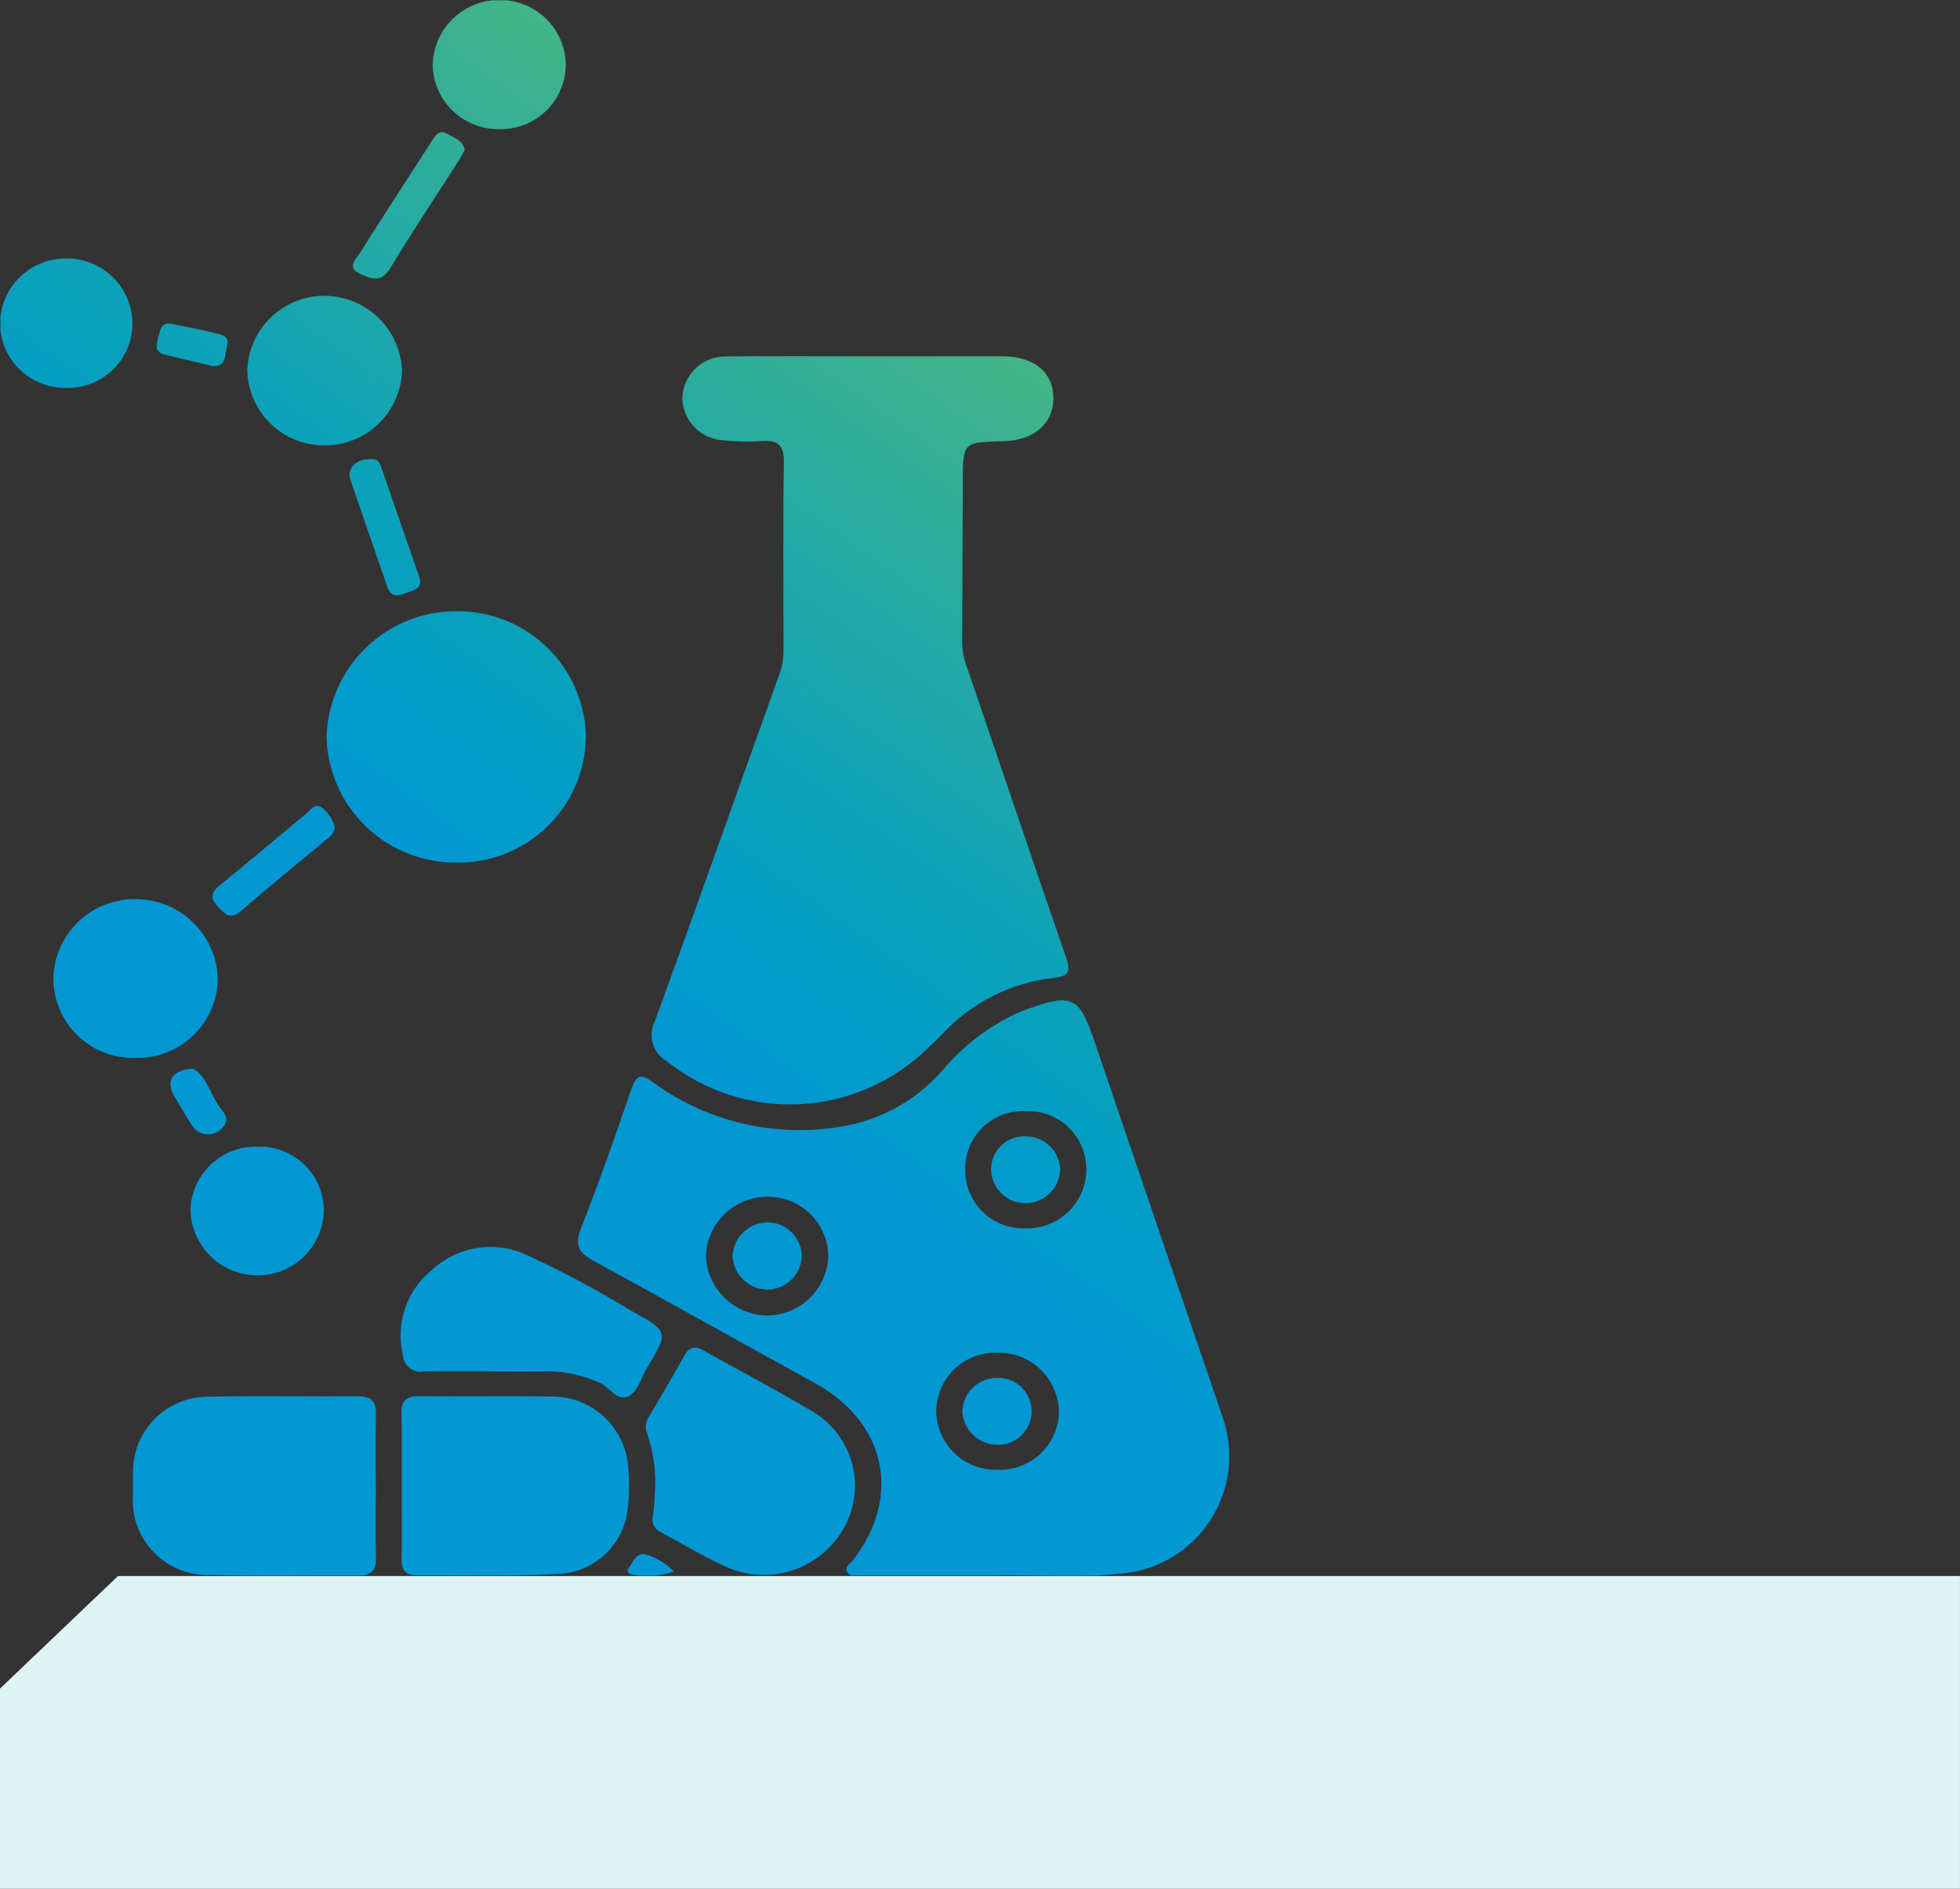
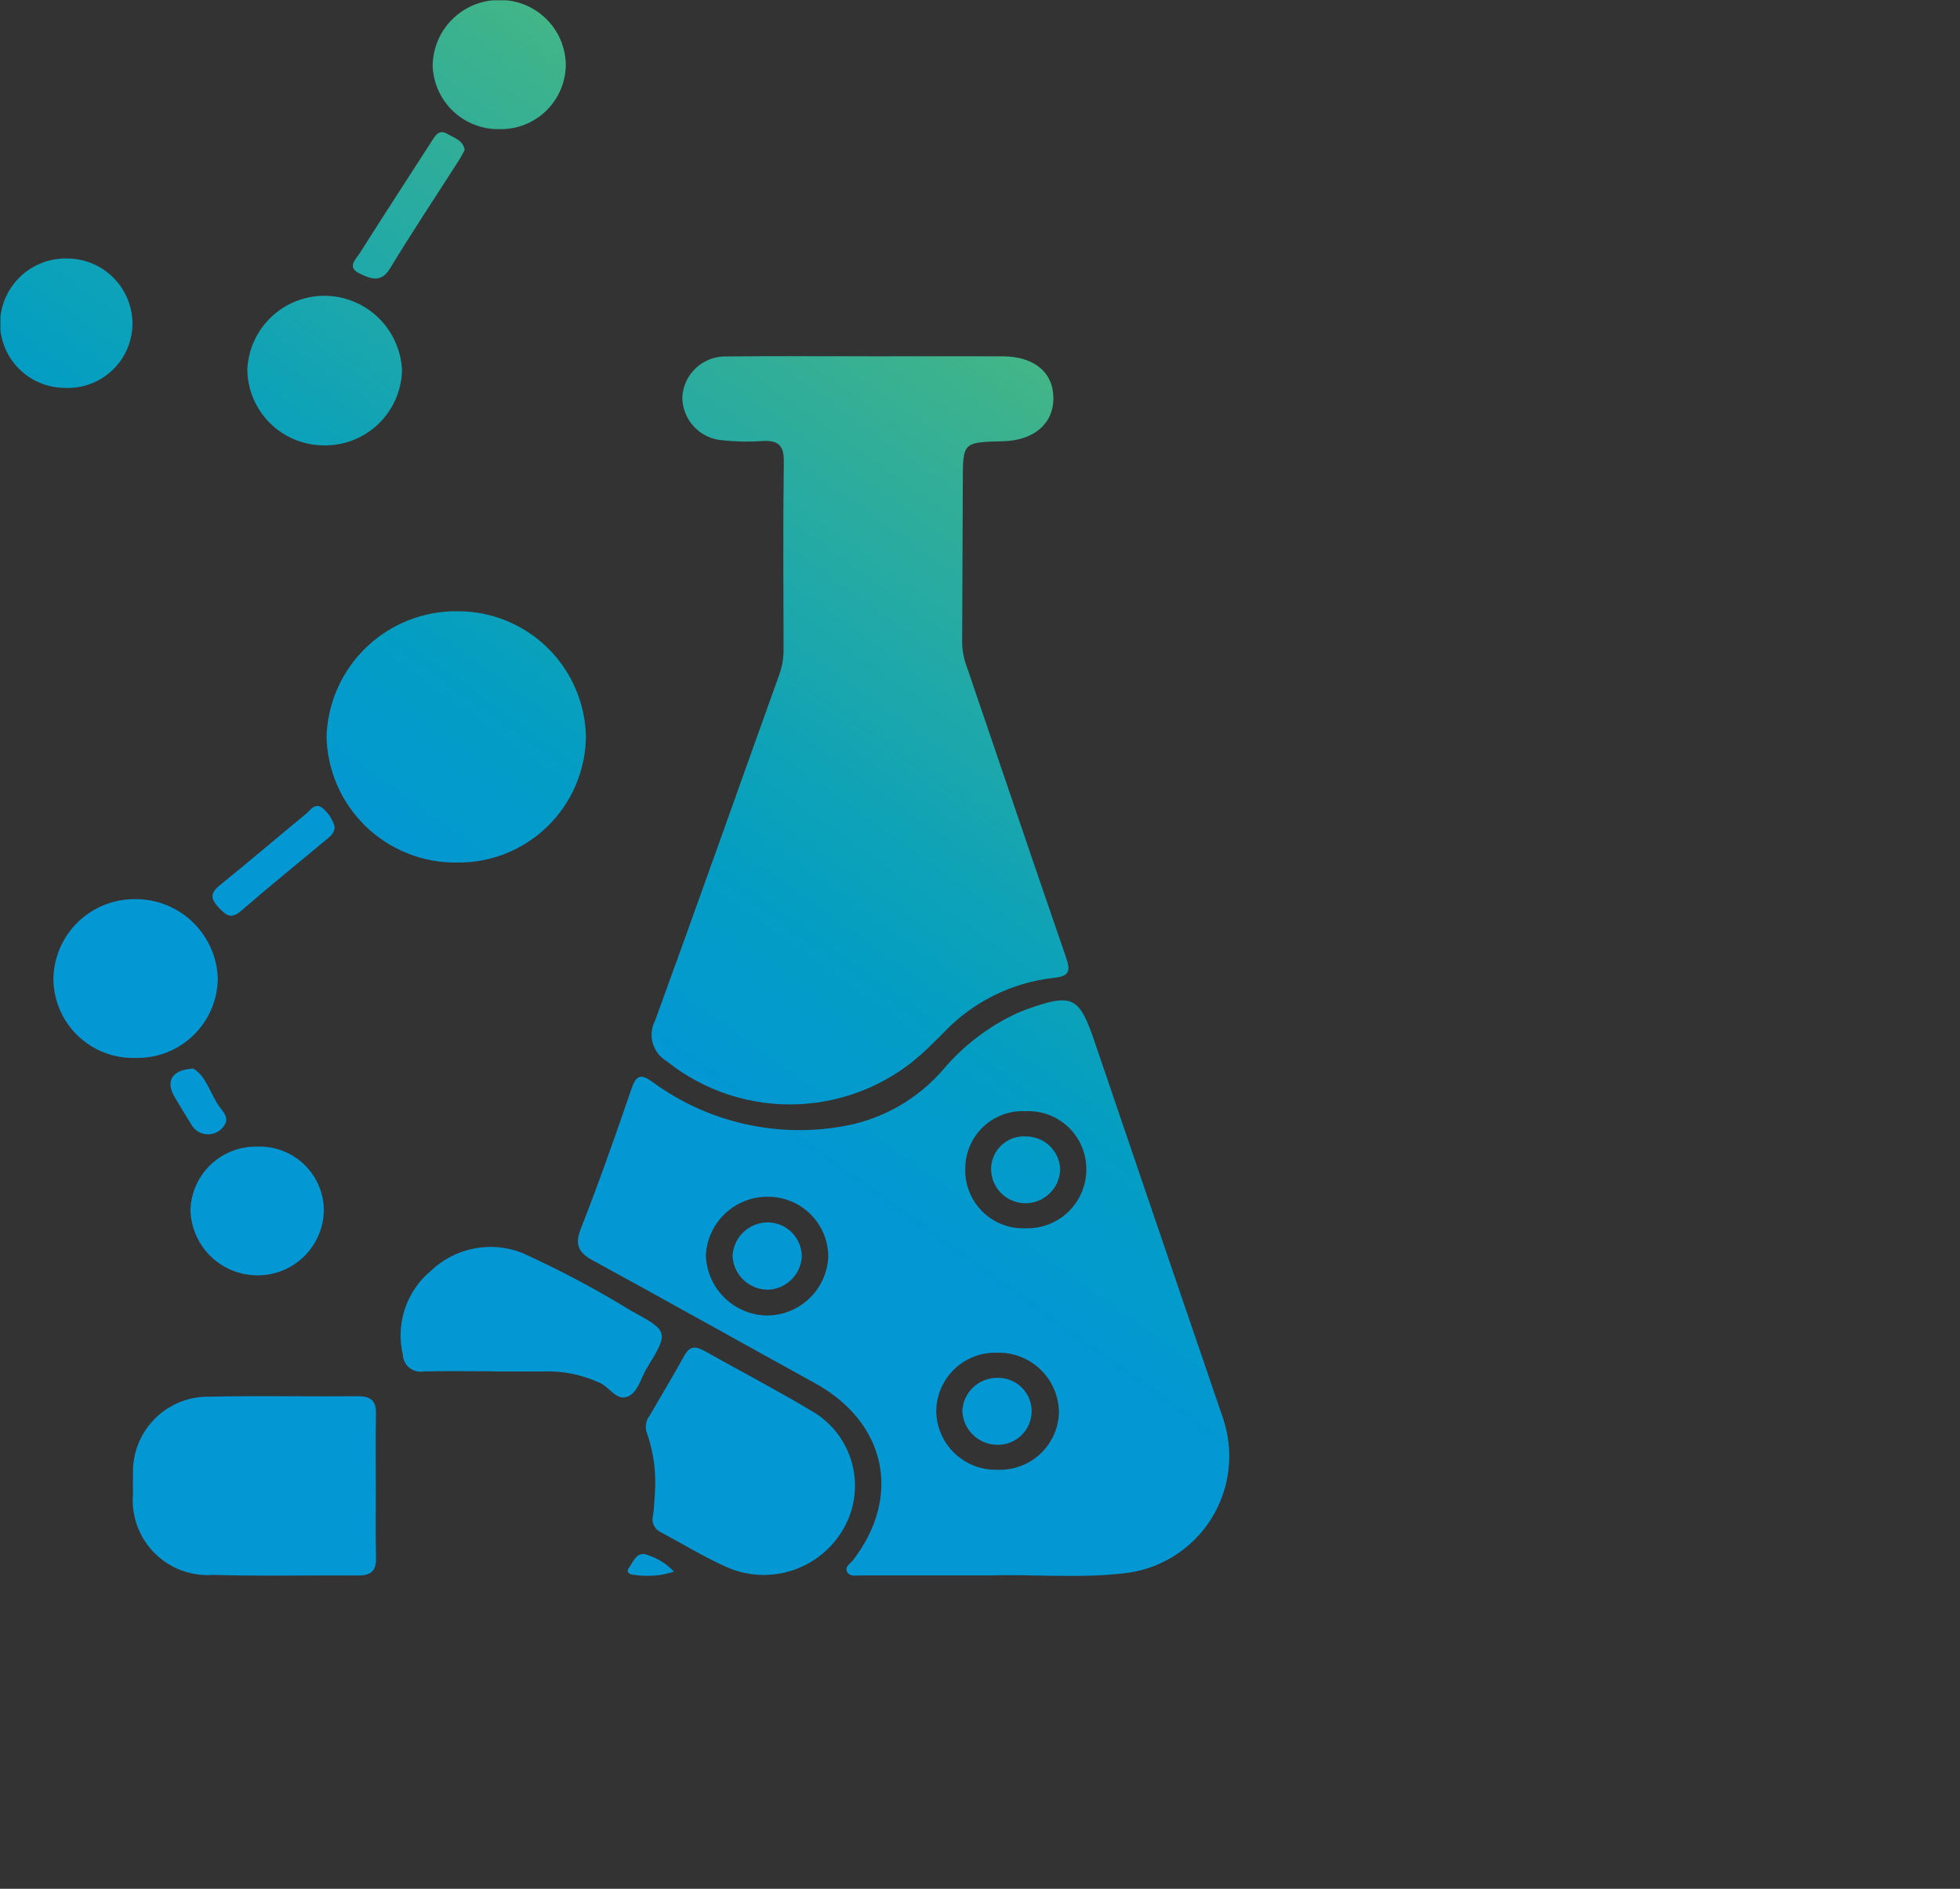
<svg xmlns="http://www.w3.org/2000/svg" width="83.044" height="80.013" viewBox="0 0 83.044 80.013">
  <rect x="0" y="0" width="83.044" height="80.013" fill="#333333" stroke="none" />
  <defs>
    <clipPath id="clip-path">
      <path id="Path_1493" data-name="Path 1493" d="M0,16.044H52.1V-50.719H0Z" transform="translate(0 50.719)" fill="none" />
    </clipPath>
    <clipPath id="clip-path-2">
      <rect id="Rectangle_120" data-name="Rectangle 120" width="96.85" height="87.824" fill="none" />
    </clipPath>
    <clipPath id="clip-path-3">
      <path id="Path_1452" data-name="Path 1452" d="M30.169-39.251c1.894,0,3.788-.008,5.683,0,1.339.007,2.143.683,2.144,1.778,0,1.079-.829,1.789-2.138,1.82-1.7.043-1.7.043-1.7,1.727q-.01,3.41-.029,6.817a3.155,3.155,0,0,0,.213,1.053c1.4,4.092,2.78,8.192,4.193,12.279.191.554.143.788-.515.854a7.6,7.6,0,0,0-4.726,2.375c-.2.205-.413.4-.619.607a8.357,8.357,0,0,1-11.066.548,1.294,1.294,0,0,1-.488-1.72c1.776-4.868,3.5-9.753,5.251-14.63a3.071,3.071,0,0,0,.191-1.06c-.005-2.66-.026-5.321.011-7.981.009-.694-.237-.921-.924-.877a9.269,9.269,0,0,1-1.677-.033,1.832,1.832,0,0,1-1.7-1.835,1.825,1.825,0,0,1,1.9-1.716c2-.022,4-.007,6-.008" transform="translate(-20.981 39.255)" fill="none" />
    </clipPath>
    <linearGradient id="linear-gradient" x1="0.408" y1="0.502" x2="0.847" y2="0.502" gradientUnits="objectBoundingBox">
      <stop offset="0" stop-color="#009ddd" />
      <stop offset="0.1" stop-color="#00a1d5" />
      <stop offset="0.2" stop-color="#00a4cd" />
      <stop offset="0.3" stop-color="#07a8c4" />
      <stop offset="0.4" stop-color="#11abbb" />
      <stop offset="0.5" stop-color="#1cafb2" />
      <stop offset="0.6" stop-color="#26b2a9" />
      <stop offset="0.7" stop-color="#31b69f" />
      <stop offset="0.8" stop-color="#3bba95" />
      <stop offset="0.9" stop-color="#46be8b" />
      <stop offset="1" stop-color="#50c280" />
    </linearGradient>
    <clipPath id="clip-path-4">
      <path id="Path_1454" data-name="Path 1454" d="M36.159,5.835c-2.081,0-3.815,0-5.55,0-.207,0-.474.062-.594-.136-.137-.226.13-.362.247-.515,2.081-2.705,1.394-5.845-1.628-7.5C25.5-4.039,22.388-5.79,19.25-7.5c-.617-.336-.794-.662-.527-1.347.765-1.956,1.466-3.935,2.143-5.92.209-.612.411-.662.924-.28a10.535,10.535,0,0,0,8.173,1.831,7.24,7.24,0,0,0,4.112-2.375,9.107,9.107,0,0,1,3.113-2.383c.124-.047.244-.107.367-.151,2-.721,2.283-.582,2.939,1.352Q43.208-8.79,45.938-.814a4.992,4.992,0,0,1-4.287,6.568c-1.938.215-3.892.025-5.492.08m-9.5-16.041A2.611,2.611,0,0,0,24.023-7.73a2.633,2.633,0,0,0,2.562,2.554A2.607,2.607,0,0,0,29.21-7.662a2.548,2.548,0,0,0-2.552-2.544M36.389,1.358a2.5,2.5,0,0,0,2.593-2.39A2.55,2.55,0,0,0,36.372-3.6a2.5,2.5,0,0,0-2.588,2.485,2.519,2.519,0,0,0,2.605,2.473M37.543-8.873a2.494,2.494,0,0,0,2.6-2.472,2.455,2.455,0,0,0-2.579-2.485A2.428,2.428,0,0,0,35.014-11.4a2.456,2.456,0,0,0,2.529,2.531" transform="translate(-18.602 18.524)" fill="none" />
    </clipPath>
    <clipPath id="clip-path-5">
      <path id="Path_1456" data-name="Path 1456" d="M21.5-25.742a5.394,5.394,0,0,1-5.481,5.34,5.453,5.453,0,0,1-5.509-5.335,5.487,5.487,0,0,1,5.546-5.311A5.422,5.422,0,0,1,21.5-25.742" transform="translate(-10.513 31.048)" fill="none" />
    </clipPath>
    <clipPath id="clip-path-6">
      <path id="Path_1458" data-name="Path 1458" d="M14.572-2.031c0,1.033-.017,2.065.007,3.1.012.53-.211.744-.753.74-2.053-.014-4.108.037-6.16-.026A3.169,3.169,0,0,1,4.281-1.643c0-.309-.007-.62,0-.929A3.173,3.173,0,0,1,7.5-5.766c2.106-.046,4.214,0,6.321-.02.55,0,.766.205.756.733-.02,1.007-.005,2.014-.007,3.021" transform="translate(-4.277 5.788)" fill="none" />
    </clipPath>
    <clipPath id="clip-path-7">
      <path id="Path_1460" data-name="Path 1460" d="M12.931-1.959c0-1.032.016-2.065-.008-3.1-.013-.533.2-.735.753-.729,1.865.018,3.733-.018,5.6.016a3.22,3.22,0,0,1,3.25,2.933,8.44,8.44,0,0,1-.005,1.7A3.09,3.09,0,0,1,19.5,1.747c-1.968.1-3.944.041-5.916.054-.469,0-.663-.2-.656-.663.018-1.032.005-2.064.005-3.1" transform="translate(-12.923 5.786)" fill="none" />
    </clipPath>
    <clipPath id="clip-path-8">
      <path id="Path_1462" data-name="Path 1462" d="M21.176-1.216a6.355,6.355,0,0,0-.34-2.516.767.767,0,0,1,.108-.729c.5-.853,1.006-1.7,1.484-2.563.225-.407.484-.387.844-.186,1.518.854,3.068,1.66,4.561,2.554A3.648,3.648,0,0,1,29.14.363,3.891,3.891,0,0,1,24.175,1.93c-.939-.421-1.82-.964-2.729-1.449a.6.6,0,0,1-.357-.7c.057-.328.061-.666.087-1" transform="translate(-20.784 7.349)" fill="none" />
    </clipPath>
    <clipPath id="clip-path-9">
      <path id="Path_1464" data-name="Path 1464" d="M16.728-5.32c-.96,0-1.919-.017-2.877.007a.745.745,0,0,1-.866-.7,3.564,3.564,0,0,1,1.2-3.575,3.657,3.657,0,0,1,3.858-.745A41.986,41.986,0,0,1,22.664-7.88c1.6.87,1.589.9.652,2.438-.255.419-.369,1.023-.82,1.2-.471.183-.769-.436-1.208-.607a5.307,5.307,0,0,0-2-.465c-.852.008-1.7,0-2.558,0Z" transform="translate(-12.913 10.6)" fill="none" />
    </clipPath>
    <clipPath id="clip-path-10">
      <path id="Path_1466" data-name="Path 1466" d="M5.181-15.059a3.366,3.366,0,0,1-3.461-3.4,3.432,3.432,0,0,1,3.488-3.324A3.476,3.476,0,0,1,8.685-18.43a3.4,3.4,0,0,1-3.5,3.371" transform="translate(-1.72 21.781)" fill="none" />
    </clipPath>
    <clipPath id="clip-path-11">
      <path id="Path_1468" data-name="Path 1468" d="M7.961-38.065A3.267,3.267,0,0,1,11.249-41.2a3.3,3.3,0,0,1,3.266,3.17,3.261,3.261,0,0,1-3.338,3.167,3.249,3.249,0,0,1-3.216-3.2" transform="translate(-7.961 41.201)" fill="none" />
    </clipPath>
    <clipPath id="clip-path-12">
      <path id="Path_1470" data-name="Path 1470" d="M13.927-47.94a2.814,2.814,0,0,1,2.829-2.779,2.784,2.784,0,0,1,2.812,2.705,2.75,2.75,0,0,1-2.816,2.766,2.778,2.778,0,0,1-2.825-2.692" transform="translate(-13.927 50.719)" fill="none" />
    </clipPath>
    <clipPath id="clip-path-13">
      <path id="Path_1472" data-name="Path 1472" d="M5.613-39.649a2.736,2.736,0,0,1-2.842,2.731A2.755,2.755,0,0,1,0-39.649,2.781,2.781,0,0,1,2.85-42.4a2.77,2.77,0,0,1,2.763,2.75" transform="translate(0 42.399)" fill="none" />
    </clipPath>
    <clipPath id="clip-path-14">
      <path id="Path_1474" data-name="Path 1474" d="M8.959-13.818a2.717,2.717,0,0,1,2.824,2.662A2.8,2.8,0,0,1,9.056-8.367,2.84,2.84,0,0,1,6.13-11.139a2.769,2.769,0,0,1,2.829-2.679" transform="translate(-6.13 13.818)" fill="none" />
    </clipPath>
    <clipPath id="clip-path-15">
      <path id="Path_1476" data-name="Path 1476" d="M16.1-45.713c-.09.157-.171.319-.269.471-.968,1.514-1.964,3.01-2.895,4.545-.38.627-.812.446-1.277.228-.587-.276-.161-.621,0-.883,1-1.585,2.027-3.154,3.041-4.731.162-.253.313-.52.679-.3.282.167.65.261.716.671" transform="translate(-11.356 46.465)" fill="none" />
    </clipPath>
    <clipPath id="clip-path-16">
      <path id="Path_1478" data-name="Path 1478" d="M12.014-23.9c0,.283-.208.423-.386.571-1.19.994-2.4,1.968-3.567,2.984-.442.386-.658.182-.966-.141-.349-.367-.348-.615.062-.945,1.228-.99,2.426-2.015,3.644-3.017.187-.153.365-.47.666-.271a1.554,1.554,0,0,1,.548.819" transform="translate(-6.841 24.779)" fill="none" />
    </clipPath>
    <clipPath id="clip-path-17">
      <path id="Path_1480" data-name="Path 1480" d="M12.161-35.941c.28-.033.369.157.438.359.534,1.54,1.064,3.082,1.6,4.619.17.486-.184.565-.52.681s-.663.241-.828-.245c-.516-1.519-1.056-3.029-1.564-4.551-.165-.491.247-.877.871-.864" transform="translate(-11.253 35.945)" fill="none" />
    </clipPath>
    <clipPath id="clip-path-18">
      <path id="Path_1482" data-name="Path 1482" d="M6.454-16.329c.578.337.717,1.1,1.137,1.653.158.208.39.459.171.763a.815.815,0,0,1-1.387-.037c-.245-.395-.483-.794-.72-1.194-.382-.649-.109-1.14.8-1.186" transform="translate(-5.488 16.329)" fill="none" />
    </clipPath>
    <clipPath id="clip-path-19">
      <path id="Path_1484" data-name="Path 1484" d="M7.392-38.509c-.669-.161-1.339-.319-2.007-.483-.465-.116-.345-.446-.27-.745s.12-.65.586-.555c.674.138,1.351.272,2.018.442.525.133.266.529.24.832-.028.319-.165.548-.566.509" transform="translate(-5.044 40.308)" fill="none" />
    </clipPath>
    <clipPath id="clip-path-20">
      <path id="Path_1486" data-name="Path 1486" d="M22.167.036a3.58,3.58,0,0,1-1.7.136c-.167,0-.355-.105-.213-.292.2-.267.321-.74.821-.537a2.647,2.647,0,0,1,1.09.694" transform="translate(-20.206 0.707)" fill="none" />
    </clipPath>
    <clipPath id="clip-path-21">
      <path id="Path_1488" data-name="Path 1488" d="M25.063-11.381a1.454,1.454,0,0,1,1.452,1.452,1.49,1.49,0,0,1-1.435,1.4,1.5,1.5,0,0,1-1.5-1.419,1.489,1.489,0,0,1,1.485-1.432" transform="translate(-23.578 11.381)" fill="none" />
    </clipPath>
    <clipPath id="clip-path-22">
      <path id="Path_1490" data-name="Path 1490" d="M33.913-4.955A1.431,1.431,0,0,1,32.448-3.54a1.494,1.494,0,0,1-1.473-1.428A1.471,1.471,0,0,1,32.46-6.377a1.416,1.416,0,0,1,1.453,1.422" transform="translate(-30.975 6.377)" fill="none" />
    </clipPath>
    <clipPath id="clip-path-23">
      <path id="Path_1492" data-name="Path 1492" d="M33.349-11.317A1.457,1.457,0,0,1,31.9-12.774a1.392,1.392,0,0,1,1.509-1.372,1.446,1.446,0,0,1,1.42,1.4,1.476,1.476,0,0,1-1.484,1.43" transform="translate(-31.904 14.147)" fill="none" />
    </clipPath>
  </defs>
  <g id="Group_2647" data-name="Group 2647" transform="translate(-128 -323.644)">
    <g id="Group_572" data-name="Group 572" transform="translate(128 390.407)">
      <g id="Group_571" data-name="Group 571" transform="translate(0 0)">
-         <path id="Path_1450" data-name="Path 1450" d="M2.165,0l-5,4.769v8.481H80.208V0Z" transform="translate(2.835)" fill="#ddf4f5" />
-       </g>
+         </g>
    </g>
    <g id="Group_623" data-name="Group 623" transform="translate(128 374.363)">
      <g id="Group_622" data-name="Group 622" transform="translate(0 -50.719)" clip-path="url(#clip-path)">
        <g id="Group_621" data-name="Group 621" transform="translate(-22.378 -19.745)" opacity="0.94">
          <g id="Group_620" data-name="Group 620">
            <g id="Group_619" data-name="Group 619" clip-path="url(#clip-path-2)">
              <g id="Group_578" data-name="Group 578" transform="translate(49.995 34.835)" clip-path="url(#clip-path-3)">
                <g id="Group_577" data-name="Group 577" transform="matrix(0.584, -0.812, 0.812, 0.584, -59.255, 28.939)">
                  <path id="Path_1451" data-name="Path 1451" d="M54.217,0l30.4,42.305L30.4,81.264,0,38.959Z" transform="translate(0 0)" fill="url(#linear-gradient)" />
                </g>
              </g>
              <g id="Group_580" data-name="Group 580" transform="translate(46.864 62.124)" clip-path="url(#clip-path-4)">
                <g id="Group_579" data-name="Group 579" transform="matrix(0.584, -0.812, 0.812, 0.584, -56.124, 1.649)">
                  <path id="Path_1453" data-name="Path 1453" d="M54.217,0l30.4,42.305L30.4,81.264,0,38.959Z" transform="translate(0 0)" fill="url(#linear-gradient)" />
                </g>
              </g>
              <g id="Group_582" data-name="Group 582" transform="translate(36.216 45.638)" clip-path="url(#clip-path-5)">
                <g id="Group_581" data-name="Group 581" transform="matrix(0.584, -0.812, 0.812, 0.584, -45.476, 18.135)">
                  <path id="Path_1455" data-name="Path 1455" d="M54.217,0l30.4,42.305L30.4,81.264,0,38.959Z" transform="translate(0 0)" fill="url(#linear-gradient)" />
                </g>
              </g>
              <g id="Group_584" data-name="Group 584" transform="translate(28.008 78.889)" clip-path="url(#clip-path-6)">
                <g id="Group_583" data-name="Group 583" transform="matrix(0.584, -0.812, 0.812, 0.584, -37.268, -15.116)">
                  <path id="Path_1457" data-name="Path 1457" d="M54.217,0l30.4,42.305L30.4,81.264,0,38.959Z" transform="translate(0 0)" fill="url(#linear-gradient)" />
                </g>
              </g>
              <g id="Group_586" data-name="Group 586" transform="translate(39.388 78.891)" clip-path="url(#clip-path-7)">
                <g id="Group_585" data-name="Group 585" transform="matrix(0.584, -0.812, 0.812, 0.584, -48.648, -15.118)">
-                   <path id="Path_1459" data-name="Path 1459" d="M54.217,0l30.4,42.305L30.4,81.264,0,38.959Z" transform="translate(0 0)" fill="url(#linear-gradient)" />
-                 </g>
+                   </g>
              </g>
              <g id="Group_588" data-name="Group 588" transform="translate(49.736 76.834)" clip-path="url(#clip-path-8)">
                <g id="Group_587" data-name="Group 587" transform="matrix(0.584, -0.812, 0.812, 0.584, -58.997, -13.06)">
                  <path id="Path_1461" data-name="Path 1461" d="M54.217,0l30.4,42.305L30.4,81.264,0,38.959Z" transform="translate(0 0)" fill="url(#linear-gradient)" />
                </g>
              </g>
              <g id="Group_590" data-name="Group 590" transform="translate(39.375 72.555)" clip-path="url(#clip-path-9)">
                <g id="Group_589" data-name="Group 589" transform="matrix(0.584, -0.812, 0.812, 0.584, -48.635, -8.781)">
                  <path id="Path_1463" data-name="Path 1463" d="M54.217,0l30.4,42.305L30.4,81.264,0,38.959Z" transform="translate(0 0)" fill="url(#linear-gradient)" />
                </g>
              </g>
              <g id="Group_592" data-name="Group 592" transform="translate(24.641 57.837)" clip-path="url(#clip-path-10)">
                <g id="Group_591" data-name="Group 591" transform="matrix(0.584, -0.812, 0.812, 0.584, -33.902, 5.937)">
                  <path id="Path_1465" data-name="Path 1465" d="M54.217,0l30.4,42.305L30.4,81.264,0,38.959Z" transform="translate(0 0)" fill="url(#linear-gradient)" />
                </g>
              </g>
              <g id="Group_594" data-name="Group 594" transform="translate(32.857 32.274)" clip-path="url(#clip-path-11)">
                <g id="Group_593" data-name="Group 593" transform="matrix(0.584, -0.812, 0.812, 0.584, -42.117, 31.5)">
                  <path id="Path_1467" data-name="Path 1467" d="M54.217,0l30.4,42.305L30.4,81.264,0,38.959Z" transform="translate(0 0)" fill="url(#linear-gradient)" />
                </g>
              </g>
              <g id="Group_596" data-name="Group 596" transform="translate(40.71 19.745)" clip-path="url(#clip-path-12)">
                <g id="Group_595" data-name="Group 595" transform="matrix(0.584, -0.812, 0.812, 0.584, -49.97, 44.029)">
                  <path id="Path_1469" data-name="Path 1469" d="M54.217,0l30.4,42.305L30.4,81.264,0,38.959Z" transform="translate(0 0)" fill="url(#linear-gradient)" />
                </g>
              </g>
              <g id="Group_598" data-name="Group 598" transform="translate(22.378 30.696)" clip-path="url(#clip-path-13)">
                <g id="Group_597" data-name="Group 597" transform="matrix(0.584, -0.812, 0.812, 0.584, -31.638, 33.077)">
                  <path id="Path_1471" data-name="Path 1471" d="M54.217,0l30.4,42.305L30.4,81.264,0,38.959Z" transform="translate(0 0)" fill="url(#linear-gradient)" />
                </g>
              </g>
              <g id="Group_600" data-name="Group 600" transform="translate(30.447 68.319)" clip-path="url(#clip-path-14)">
                <g id="Group_599" data-name="Group 599" transform="matrix(0.584, -0.812, 0.812, 0.584, -39.707, -4.545)">
                  <path id="Path_1473" data-name="Path 1473" d="M54.217,0l30.4,42.305L30.4,81.264,0,38.959Z" transform="translate(0 0)" fill="url(#linear-gradient)" />
                </g>
              </g>
              <g id="Group_602" data-name="Group 602" transform="translate(37.326 25.344)" clip-path="url(#clip-path-15)">
                <g id="Group_601" data-name="Group 601" transform="matrix(0.584, -0.812, 0.812, 0.584, -46.586, 38.43)">
                  <path id="Path_1475" data-name="Path 1475" d="M54.217,0l30.4,42.305L30.4,81.264,0,38.959Z" transform="translate(0 0)" fill="url(#linear-gradient)" />
                </g>
              </g>
              <g id="Group_604" data-name="Group 604" transform="translate(31.383 53.89)" clip-path="url(#clip-path-16)">
                <g id="Group_603" data-name="Group 603" transform="matrix(0.584, -0.812, 0.812, 0.584, -40.643, 9.884)">
                  <path id="Path_1477" data-name="Path 1477" d="M54.217,0l30.4,42.305L30.4,81.264,0,38.959Z" transform="translate(0 0)" fill="url(#linear-gradient)" />
                </g>
              </g>
              <g id="Group_606" data-name="Group 606" transform="translate(37.191 39.192)" clip-path="url(#clip-path-17)">
                <g id="Group_605" data-name="Group 605" transform="matrix(0.584, -0.812, 0.812, 0.584, -46.451, 24.581)">
-                   <path id="Path_1479" data-name="Path 1479" d="M54.217,0l30.4,42.305L30.4,81.264,0,38.959Z" transform="translate(0 0)" fill="url(#linear-gradient)" />
-                 </g>
+                   </g>
              </g>
              <g id="Group_608" data-name="Group 608" transform="translate(29.601 65.013)" clip-path="url(#clip-path-18)">
                <g id="Group_607" data-name="Group 607" transform="matrix(0.584, -0.812, 0.812, 0.584, -38.861, -1.24)">
                  <path id="Path_1481" data-name="Path 1481" d="M54.217,0l30.4,42.305L30.4,81.264,0,38.959Z" transform="translate(0 0)" fill="url(#linear-gradient)" />
                </g>
              </g>
              <g id="Group_610" data-name="Group 610" transform="translate(29.017 33.449)" clip-path="url(#clip-path-19)">
                <g id="Group_609" data-name="Group 609" transform="matrix(0.584, -0.812, 0.812, 0.584, -38.277, 30.324)">
-                   <path id="Path_1483" data-name="Path 1483" d="M54.217,0l30.4,42.305L30.4,81.264,0,38.959Z" transform="translate(0 0)" fill="url(#linear-gradient)" />
+                   <path id="Path_1483" data-name="Path 1483" d="M54.217,0l30.4,42.305Z" transform="translate(0 0)" fill="url(#linear-gradient)" />
                </g>
              </g>
              <g id="Group_612" data-name="Group 612" transform="translate(48.975 85.577)" clip-path="url(#clip-path-20)">
                <g id="Group_611" data-name="Group 611" transform="matrix(0.584, -0.812, 0.812, 0.584, -58.235, -21.803)">
                  <path id="Path_1485" data-name="Path 1485" d="M54.217,0l30.4,42.305L30.4,81.264,0,38.959Z" transform="translate(0 0)" fill="url(#linear-gradient)" />
                </g>
              </g>
              <g id="Group_614" data-name="Group 614" transform="translate(53.414 71.527)" clip-path="url(#clip-path-21)">
                <g id="Group_613" data-name="Group 613" transform="matrix(0.584, -0.812, 0.812, 0.584, -62.674, -7.753)">
                  <path id="Path_1487" data-name="Path 1487" d="M54.217,0l30.4,42.305L30.4,81.264,0,38.959Z" transform="translate(0 0)" fill="url(#linear-gradient)" />
                </g>
              </g>
              <g id="Group_616" data-name="Group 616" transform="translate(63.151 78.113)" clip-path="url(#clip-path-22)">
                <g id="Group_615" data-name="Group 615" transform="matrix(0.584, -0.812, 0.812, 0.584, -72.411, -14.34)">
                  <path id="Path_1489" data-name="Path 1489" d="M54.217,0l30.4,42.305L30.4,81.264,0,38.959Z" transform="translate(0 0)" fill="url(#linear-gradient)" />
                </g>
              </g>
              <g id="Group_618" data-name="Group 618" transform="translate(64.373 67.886)" clip-path="url(#clip-path-23)">
                <g id="Group_617" data-name="Group 617" transform="matrix(0.584, -0.812, 0.812, 0.584, -73.634, -4.112)">
                  <path id="Path_1491" data-name="Path 1491" d="M54.217,0l30.4,42.305L30.4,81.264,0,38.959Z" transform="translate(0 0)" fill="url(#linear-gradient)" />
                </g>
              </g>
            </g>
          </g>
        </g>
      </g>
    </g>
  </g>
</svg>